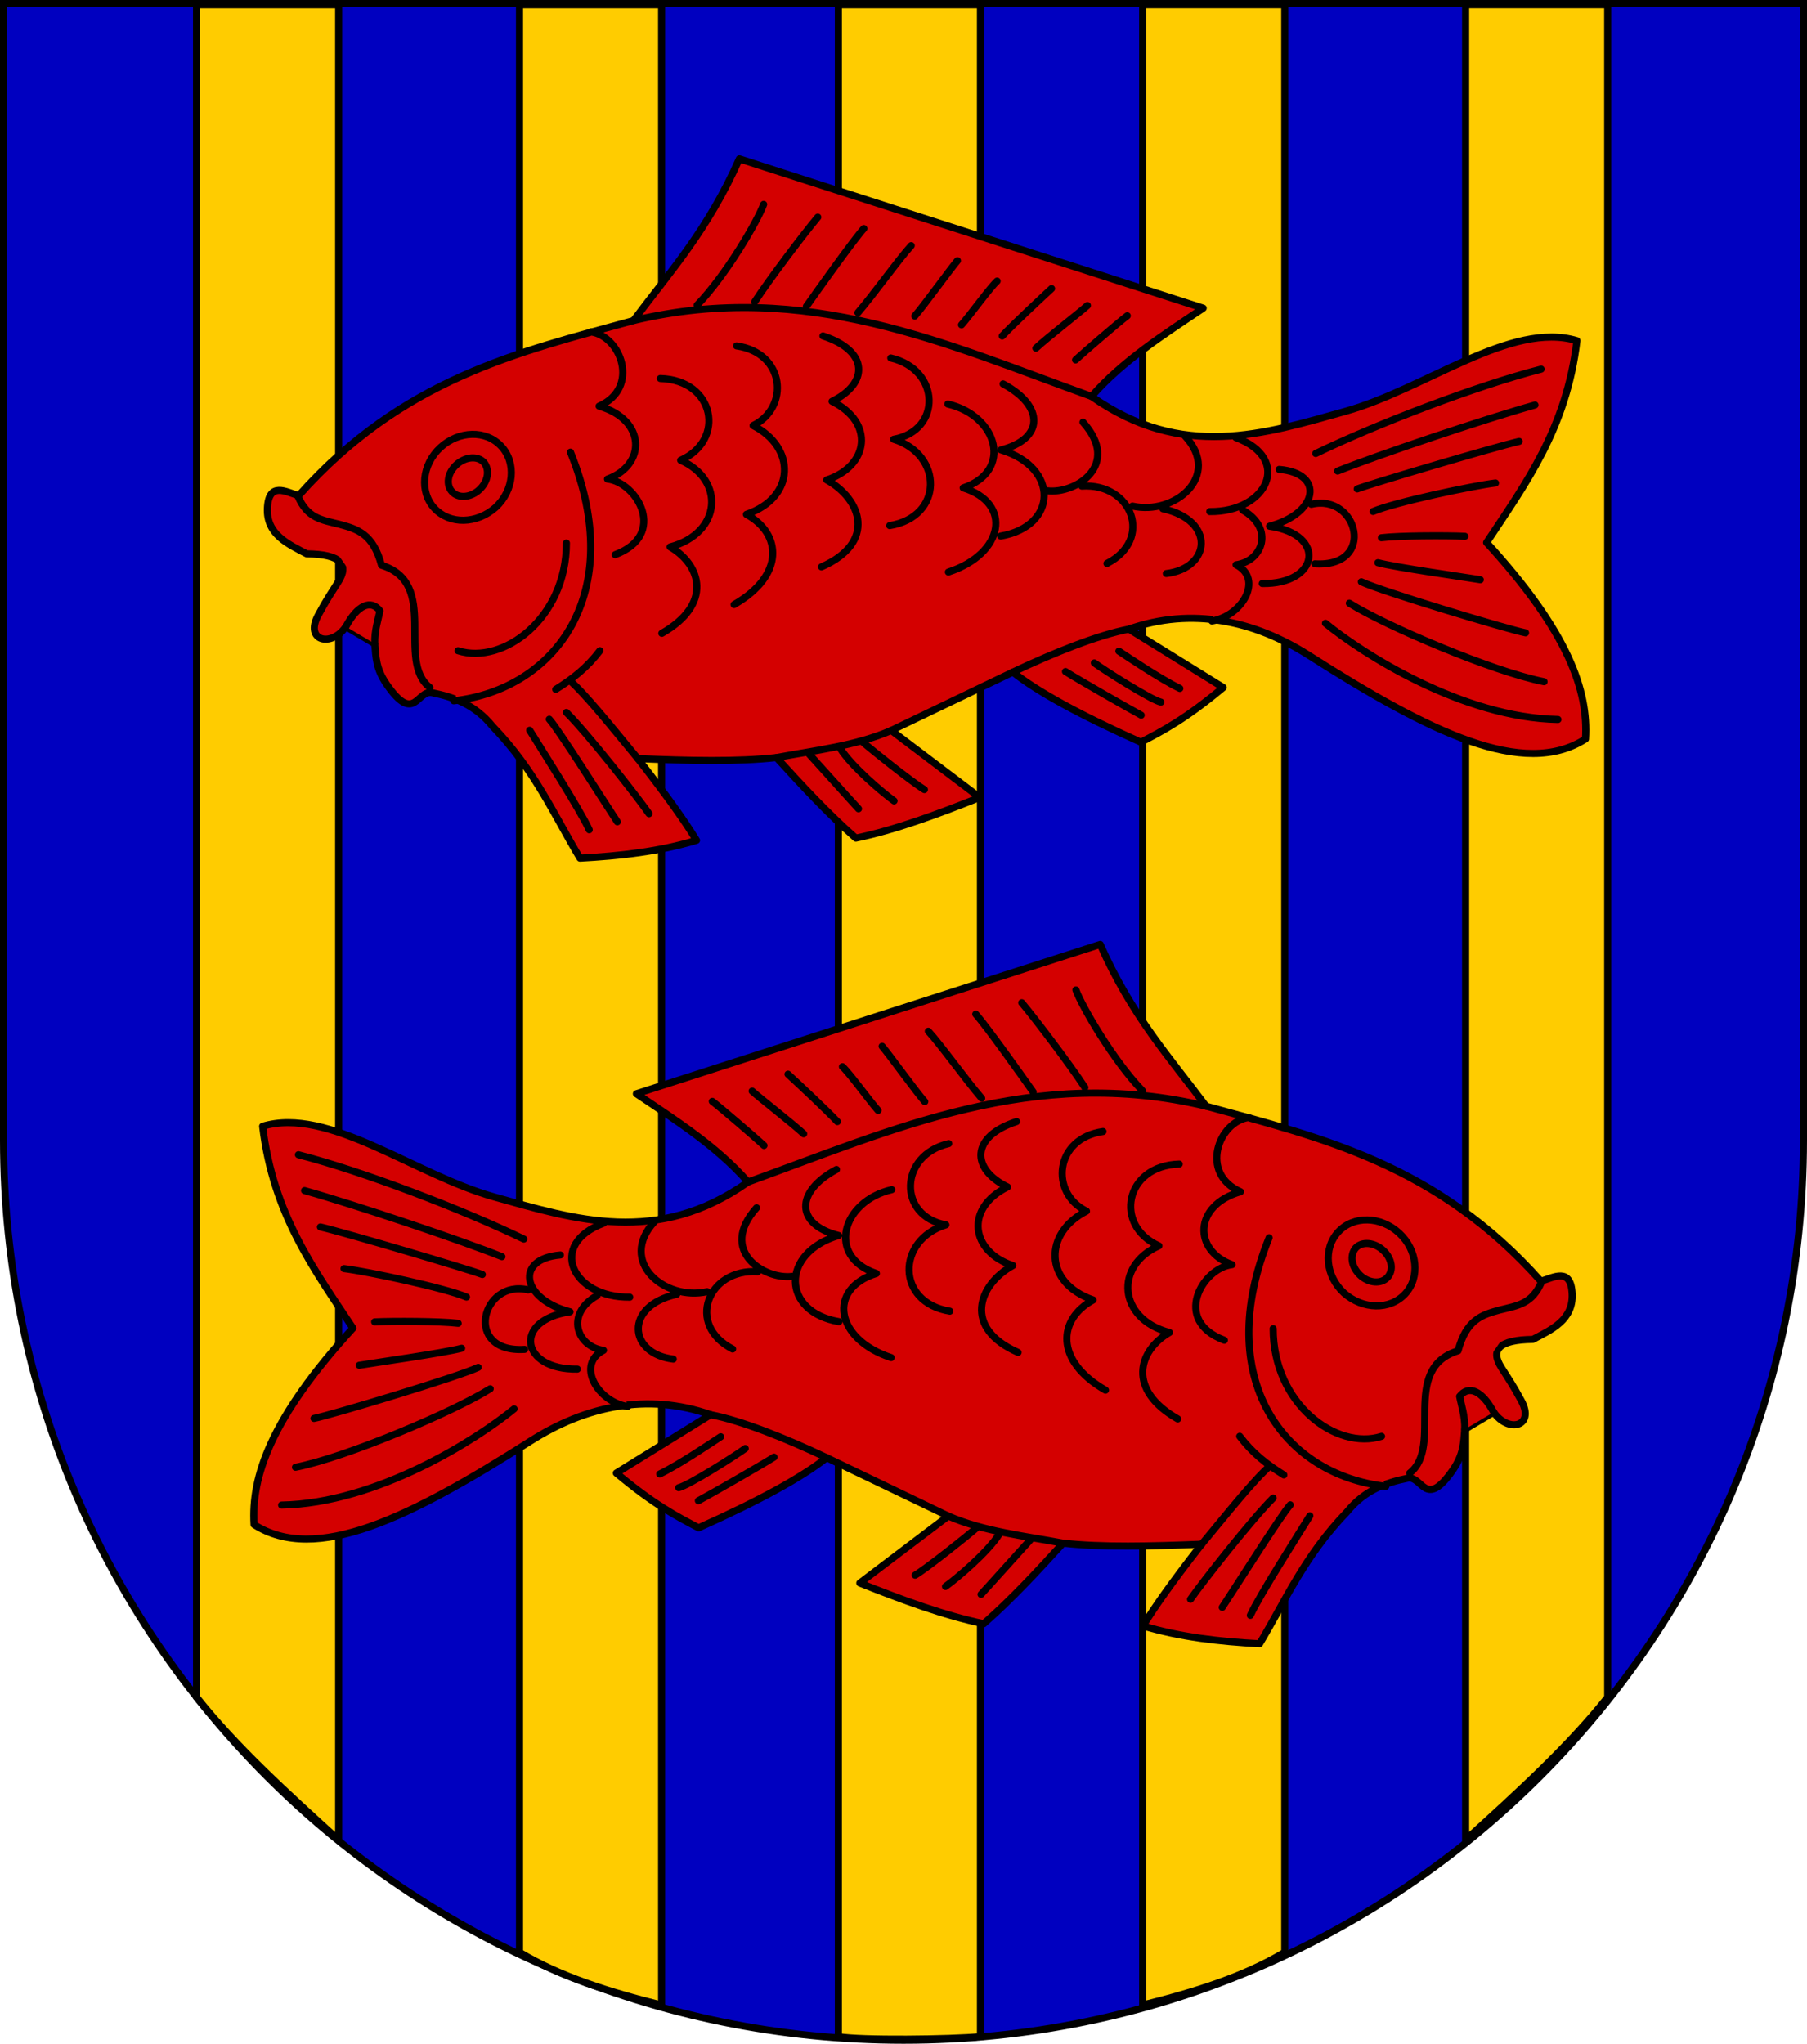
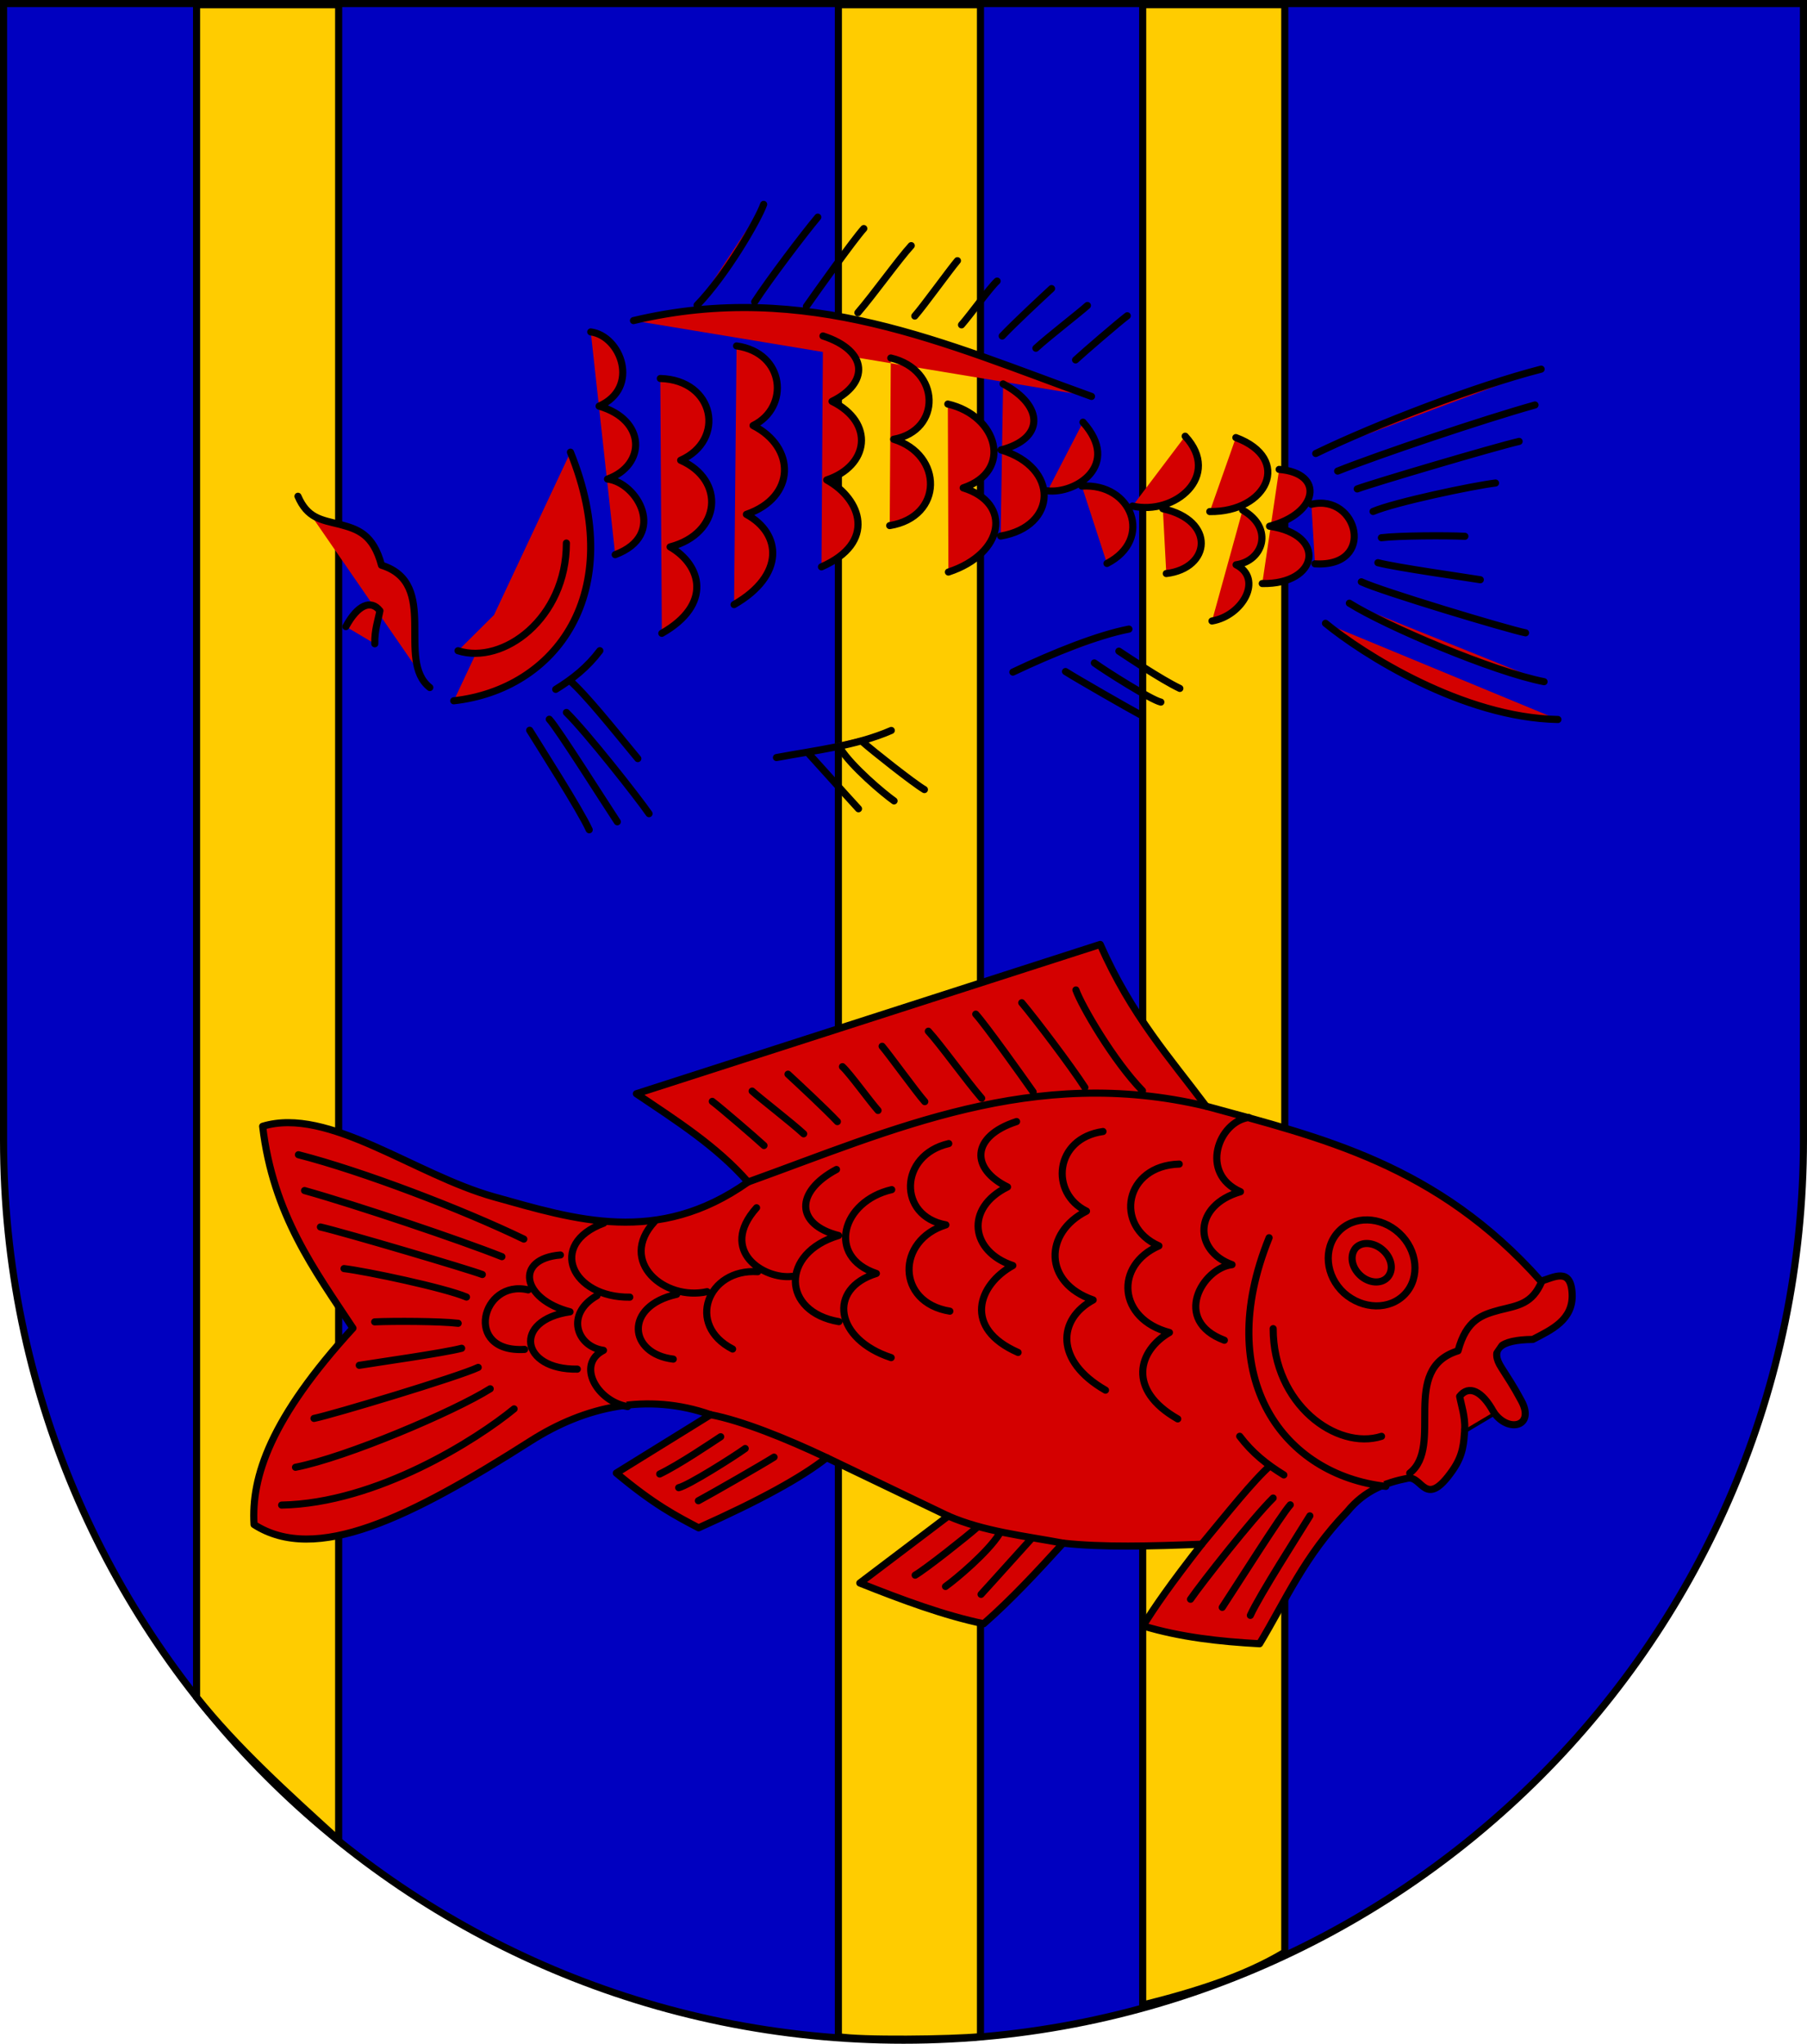
<svg xmlns="http://www.w3.org/2000/svg" xmlns:ns1="http://www.inkscape.org/namespaces/inkscape" xmlns:ns2="http://sodipodi.sourceforge.net/DTD/sodipodi-0.dtd" ns1:output_extension="org.inkscape.output.svg.inkscape" ns2:version="0.32" ns2:docname="Wappen Herrschaft Fiskenau.svg" ns1:version="1.0rc1 (09960d6, 2020-04-09)" version="1.1" id="svg2" height="863" width="763">
  <defs id="defs4">
    <ns1:perspective id="perspective10" ns1:persp3d-origin="372.04724 : 350.78739 : 1" ns1:vp_z="744.09448 : 526.18109 : 1" ns1:vp_y="0 : 1000 : 0" ns1:vp_x="0 : 526.18109 : 1" ns2:type="inkscape:persp3d" />
    <ns1:perspective ns2:type="inkscape:persp3d" ns1:vp_x="0 : 0.5 : 1" ns1:vp_y="0 : 1000 : 0" ns1:vp_z="1 : 0.5 : 1" ns1:persp3d-origin="0.5 : 0.33333333 : 1" id="perspective2828" />
    <ns1:perspective ns2:type="inkscape:persp3d" ns1:vp_x="0 : 0.5 : 1" ns1:vp_y="0 : 1000 : 0" ns1:vp_z="1 : 0.5 : 1" ns1:persp3d-origin="0.5 : 0.33333333 : 1" id="perspective2828-7" />
    <ns1:perspective ns2:type="inkscape:persp3d" ns1:vp_x="0 : 0.5 : 1" ns1:vp_y="0 : 1000 : 0" ns1:vp_z="1 : 0.5 : 1" ns1:persp3d-origin="0.5 : 0.33333333 : 1" id="perspective3640" />
    <ns1:perspective ns2:type="inkscape:persp3d" ns1:vp_x="0 : 0.5 : 1" ns1:vp_y="0 : 1000 : 0" ns1:vp_z="1 : 0.5 : 1" ns1:persp3d-origin="0.5 : 0.33333333 : 1" id="perspective3670" />
    <ns1:perspective ns2:type="inkscape:persp3d" ns1:vp_x="0 : 0.5 : 1" ns1:vp_y="0 : 1000 : 0" ns1:vp_z="1 : 0.5 : 1" ns1:persp3d-origin="0.5 : 0.33333333 : 1" id="perspective3693" />
    <ns1:perspective ns2:type="inkscape:persp3d" ns1:vp_x="0 : 0.5 : 1" ns1:vp_y="0 : 1000 : 0" ns1:vp_z="1 : 0.5 : 1" ns1:persp3d-origin="0.5 : 0.33333333 : 1" id="perspective3720" />
    <ns1:perspective ns2:type="inkscape:persp3d" ns1:vp_x="0 : 0.5 : 1" ns1:vp_y="0 : 1000 : 0" ns1:vp_z="1 : 0.5 : 1" ns1:persp3d-origin="0.5 : 0.33333333 : 1" id="perspective3747" />
    <ns1:perspective ns2:type="inkscape:persp3d" ns1:vp_x="0 : 0.5 : 1" ns1:vp_y="0 : 1000 : 0" ns1:vp_z="1 : 0.5 : 1" ns1:persp3d-origin="0.5 : 0.33333333 : 1" id="perspective3763" />
    <ns1:perspective ns2:type="inkscape:persp3d" ns1:vp_x="0 : 0.5 : 1" ns1:vp_y="0 : 1000 : 0" ns1:vp_z="1 : 0.5 : 1" ns1:persp3d-origin="0.5 : 0.33333333 : 1" id="perspective3792" />
    <ns1:perspective ns2:type="inkscape:persp3d" ns1:vp_x="0 : 0.5 : 1" ns1:vp_y="0 : 1000 : 0" ns1:vp_z="1 : 0.5 : 1" ns1:persp3d-origin="0.5 : 0.33333333 : 1" id="perspective3814" />
    <ns1:perspective ns2:type="inkscape:persp3d" ns1:vp_x="0 : 0.5 : 1" ns1:vp_y="0 : 1000 : 0" ns1:vp_z="1 : 0.5 : 1" ns1:persp3d-origin="0.5 : 0.33333333 : 1" id="perspective3841" />
    <ns1:perspective ns2:type="inkscape:persp3d" ns1:vp_x="0 : 0.5 : 1" ns1:vp_y="0 : 1000 : 0" ns1:vp_z="1 : 0.5 : 1" ns1:persp3d-origin="0.5 : 0.33333333 : 1" id="perspective3841-5" />
    <ns1:perspective ns2:type="inkscape:persp3d" ns1:vp_x="0 : 0.5 : 1" ns1:vp_y="0 : 1000 : 0" ns1:vp_z="1 : 0.5 : 1" ns1:persp3d-origin="0.5 : 0.33333333 : 1" id="perspective3872" />
    <ns1:perspective ns2:type="inkscape:persp3d" ns1:vp_x="0 : 0.5 : 1" ns1:vp_y="0 : 1000 : 0" ns1:vp_z="1 : 0.5 : 1" ns1:persp3d-origin="0.5 : 0.33333333 : 1" id="perspective3898" />
    <ns1:perspective ns2:type="inkscape:persp3d" ns1:vp_x="0 : 0.5 : 1" ns1:vp_y="0 : 1000 : 0" ns1:vp_z="1 : 0.5 : 1" ns1:persp3d-origin="0.5 : 0.33333333 : 1" id="perspective3920" />
    <ns1:perspective ns2:type="inkscape:persp3d" ns1:vp_x="0 : 0.5 : 1" ns1:vp_y="0 : 1000 : 0" ns1:vp_z="1 : 0.5 : 1" ns1:persp3d-origin="0.5 : 0.33333333 : 1" id="perspective2860" />
    <ns1:perspective ns2:type="inkscape:persp3d" ns1:vp_x="0 : 0.5 : 1" ns1:vp_y="0 : 1000 : 0" ns1:vp_z="1 : 0.5 : 1" ns1:persp3d-origin="0.5 : 0.33333333 : 1" id="perspective3672" />
    <ns1:perspective ns2:type="inkscape:persp3d" ns1:vp_x="0 : 0.5 : 1" ns1:vp_y="0 : 1000 : 0" ns1:vp_z="1 : 0.5 : 1" ns1:persp3d-origin="0.5 : 0.33333333 : 1" id="perspective3695" />
    <ns1:perspective ns2:type="inkscape:persp3d" ns1:vp_x="0 : 0.5 : 1" ns1:vp_y="0 : 1000 : 0" ns1:vp_z="1 : 0.5 : 1" ns1:persp3d-origin="0.5 : 0.33333333 : 1" id="perspective3261" />
    <ns1:perspective ns2:type="inkscape:persp3d" ns1:vp_x="0 : 0.5 : 1" ns1:vp_y="0 : 1000 : 0" ns1:vp_z="1 : 0.5 : 1" ns1:persp3d-origin="0.5 : 0.33333333 : 1" id="perspective2828-1" />
    <ns1:perspective ns2:type="inkscape:persp3d" ns1:vp_x="0 : 0.5 : 1" ns1:vp_y="0 : 1000 : 0" ns1:vp_z="1 : 0.5 : 1" ns1:persp3d-origin="0.5 : 0.33333333 : 1" id="perspective3652" />
    <ns1:perspective ns2:type="inkscape:persp3d" ns1:vp_x="0 : 0.5 : 1" ns1:vp_y="0 : 1000 : 0" ns1:vp_z="1 : 0.5 : 1" ns1:persp3d-origin="0.5 : 0.33333333 : 1" id="perspective3652-2" />
    <ns1:perspective ns2:type="inkscape:persp3d" ns1:vp_x="0 : 0.5 : 1" ns1:vp_y="0 : 1000 : 0" ns1:vp_z="1 : 0.5 : 1" ns1:persp3d-origin="0.5 : 0.33333333 : 1" id="perspective3652-5" />
    <ns1:perspective ns2:type="inkscape:persp3d" ns1:vp_x="0 : 0.5 : 1" ns1:vp_y="0 : 1000 : 0" ns1:vp_z="1 : 0.5 : 1" ns1:persp3d-origin="0.5 : 0.33333333 : 1" id="perspective3727" />
    <ns1:perspective ns2:type="inkscape:persp3d" ns1:vp_x="0 : 0.5 : 1" ns1:vp_y="0 : 1000 : 0" ns1:vp_z="1 : 0.5 : 1" ns1:persp3d-origin="0.5 : 0.33333333 : 1" id="perspective3843" />
    <ns1:perspective ns2:type="inkscape:persp3d" ns1:vp_x="0 : 0.5 : 1" ns1:vp_y="0 : 1000 : 0" ns1:vp_z="1 : 0.5 : 1" ns1:persp3d-origin="0.5 : 0.33333333 : 1" id="perspective3970" />
    <ns1:perspective ns2:type="inkscape:persp3d" ns1:vp_x="0 : 0.5 : 1" ns1:vp_y="0 : 1000 : 0" ns1:vp_z="1 : 0.5 : 1" ns1:persp3d-origin="0.5 : 0.33333333 : 1" id="perspective4007" />
    <ns1:perspective ns2:type="inkscape:persp3d" ns1:vp_x="0 : 0.5 : 1" ns1:vp_y="0 : 1000 : 0" ns1:vp_z="1 : 0.5 : 1" ns1:persp3d-origin="0.5 : 0.33333333 : 1" id="perspective4062" />
    <ns1:perspective ns2:type="inkscape:persp3d" ns1:vp_x="0 : 0.5 : 1" ns1:vp_y="0 : 1000 : 0" ns1:vp_z="1 : 0.5 : 1" ns1:persp3d-origin="0.5 : 0.33333333 : 1" id="perspective4153" />
    <ns1:perspective ns2:type="inkscape:persp3d" ns1:vp_x="0 : 0.5 : 1" ns1:vp_y="0 : 1000 : 0" ns1:vp_z="1 : 0.5 : 1" ns1:persp3d-origin="0.5 : 0.33333333 : 1" id="perspective4316" />
    <ns1:perspective ns2:type="inkscape:persp3d" ns1:vp_x="0 : 0.5 : 1" ns1:vp_y="0 : 1000 : 0" ns1:vp_z="1 : 0.5 : 1" ns1:persp3d-origin="0.5 : 0.33333333 : 1" id="perspective4316-9" />
    <ns1:perspective ns2:type="inkscape:persp3d" ns1:vp_x="0 : 0.5 : 1" ns1:vp_y="0 : 1000 : 0" ns1:vp_z="1 : 0.5 : 1" ns1:persp3d-origin="0.5 : 0.33333333 : 1" id="perspective3098" />
    <ns1:perspective ns2:type="inkscape:persp3d" ns1:vp_x="0 : 0.5 : 1" ns1:vp_y="0 : 1000 : 0" ns1:vp_z="1 : 0.5 : 1" ns1:persp3d-origin="0.5 : 0.33333333 : 1" id="perspective3122" />
    <ns1:perspective ns2:type="inkscape:persp3d" ns1:vp_x="0 : 0.5 : 1" ns1:vp_y="0 : 1000 : 0" ns1:vp_z="1 : 0.5 : 1" ns1:persp3d-origin="0.5 : 0.33333333 : 1" id="perspective3146" />
    <ns1:perspective ns2:type="inkscape:persp3d" ns1:vp_x="0 : 0.5 : 1" ns1:vp_y="0 : 1000 : 0" ns1:vp_z="1 : 0.5 : 1" ns1:persp3d-origin="0.5 : 0.33333333 : 1" id="perspective3146-0" />
    <ns1:perspective ns2:type="inkscape:persp3d" ns1:vp_x="0 : 0.5 : 1" ns1:vp_y="0 : 1000 : 0" ns1:vp_z="1 : 0.5 : 1" ns1:persp3d-origin="0.5 : 0.33333333 : 1" id="perspective3177" />
    <ns1:perspective ns2:type="inkscape:persp3d" ns1:vp_x="0 : 0.5 : 1" ns1:vp_y="0 : 1000 : 0" ns1:vp_z="1 : 0.5 : 1" ns1:persp3d-origin="0.5 : 0.33333333 : 1" id="perspective3177-8" />
    <ns1:perspective ns2:type="inkscape:persp3d" ns1:vp_x="0 : 0.5 : 1" ns1:vp_y="0 : 1000 : 0" ns1:vp_z="1 : 0.5 : 1" ns1:persp3d-origin="0.5 : 0.33333333 : 1" id="perspective3208" />
    <ns1:perspective ns2:type="inkscape:persp3d" ns1:vp_x="0 : 0.5 : 1" ns1:vp_y="0 : 1000 : 0" ns1:vp_z="1 : 0.5 : 1" ns1:persp3d-origin="0.5 : 0.33333333 : 1" id="perspective3208-4" />
    <ns1:perspective ns2:type="inkscape:persp3d" ns1:vp_x="0 : 0.5 : 1" ns1:vp_y="0 : 1000 : 0" ns1:vp_z="1 : 0.5 : 1" ns1:persp3d-origin="0.5 : 0.33333333 : 1" id="perspective3208-5" />
    <ns1:perspective ns2:type="inkscape:persp3d" ns1:vp_x="0 : 0.5 : 1" ns1:vp_y="0 : 1000 : 0" ns1:vp_z="1 : 0.5 : 1" ns1:persp3d-origin="0.5 : 0.33333333 : 1" id="perspective3706" />
    <ns1:perspective ns2:type="inkscape:persp3d" ns1:vp_x="0 : 0.5 : 1" ns1:vp_y="0 : 1000 : 0" ns1:vp_z="1 : 0.5 : 1" ns1:persp3d-origin="0.5 : 0.33333333 : 1" id="perspective3728" />
    <ns1:perspective ns2:type="inkscape:persp3d" ns1:vp_x="0 : 0.5 : 1" ns1:vp_y="0 : 1000 : 0" ns1:vp_z="1 : 0.5 : 1" ns1:persp3d-origin="0.5 : 0.33333333 : 1" id="perspective3750" />
    <ns1:perspective ns2:type="inkscape:persp3d" ns1:vp_x="0 : 0.5 : 1" ns1:vp_y="0 : 1000 : 0" ns1:vp_z="1 : 0.5 : 1" ns1:persp3d-origin="0.5 : 0.33333333 : 1" id="perspective3778" />
    <ns1:perspective ns2:type="inkscape:persp3d" ns1:vp_x="0 : 0.5 : 1" ns1:vp_y="0 : 1000 : 0" ns1:vp_z="1 : 0.5 : 1" ns1:persp3d-origin="0.5 : 0.33333333 : 1" id="perspective3800" />
    <ns1:perspective ns2:type="inkscape:persp3d" ns1:vp_x="0 : 0.5 : 1" ns1:vp_y="0 : 1000 : 0" ns1:vp_z="1 : 0.5 : 1" ns1:persp3d-origin="0.5 : 0.33333333 : 1" id="perspective3837" />
    <ns1:perspective ns2:type="inkscape:persp3d" ns1:vp_x="0 : 0.5 : 1" ns1:vp_y="0 : 1000 : 0" ns1:vp_z="1 : 0.5 : 1" ns1:persp3d-origin="0.5 : 0.33333333 : 1" id="perspective3904" />
    <ns1:perspective ns2:type="inkscape:persp3d" ns1:vp_x="0 : 0.5 : 1" ns1:vp_y="0 : 1000 : 0" ns1:vp_z="1 : 0.5 : 1" ns1:persp3d-origin="0.5 : 0.33333333 : 1" id="perspective3904-4" />
    <ns1:perspective ns2:type="inkscape:persp3d" ns1:vp_x="0 : 0.5 : 1" ns1:vp_y="0 : 1000 : 0" ns1:vp_z="1 : 0.5 : 1" ns1:persp3d-origin="0.5 : 0.33333333 : 1" id="perspective3904-3" />
    <ns1:perspective ns2:type="inkscape:persp3d" ns1:vp_x="0 : 0.5 : 1" ns1:vp_y="0 : 1000 : 0" ns1:vp_z="1 : 0.5 : 1" ns1:persp3d-origin="0.5 : 0.33333333 : 1" id="perspective3953" />
    <ns1:perspective ns2:type="inkscape:persp3d" ns1:vp_x="0 : 0.5 : 1" ns1:vp_y="0 : 1000 : 0" ns1:vp_z="1 : 0.5 : 1" ns1:persp3d-origin="0.5 : 0.33333333 : 1" id="perspective3975" />
    <ns1:perspective ns2:type="inkscape:persp3d" ns1:vp_x="0 : 0.5 : 1" ns1:vp_y="0 : 1000 : 0" ns1:vp_z="1 : 0.5 : 1" ns1:persp3d-origin="0.5 : 0.33333333 : 1" id="perspective3975-8" />
    <ns1:perspective ns2:type="inkscape:persp3d" ns1:vp_x="0 : 0.5 : 1" ns1:vp_y="0 : 1000 : 0" ns1:vp_z="1 : 0.5 : 1" ns1:persp3d-origin="0.5 : 0.33333333 : 1" id="perspective3975-7" />
    <ns1:perspective ns2:type="inkscape:persp3d" ns1:vp_x="0 : 0.5 : 1" ns1:vp_y="0 : 1000 : 0" ns1:vp_z="1 : 0.5 : 1" ns1:persp3d-origin="0.5 : 0.33333333 : 1" id="perspective2858" />
    <ns1:perspective ns2:type="inkscape:persp3d" ns1:vp_x="0 : 0.5 : 1" ns1:vp_y="0 : 1000 : 0" ns1:vp_z="1 : 0.5 : 1" ns1:persp3d-origin="0.5 : 0.33333333 : 1" id="perspective4105" />
    <ns1:perspective ns2:type="inkscape:persp3d" ns1:vp_x="0 : 0.5 : 1" ns1:vp_y="0 : 1000 : 0" ns1:vp_z="1 : 0.5 : 1" ns1:persp3d-origin="0.5 : 0.33333333 : 1" id="perspective4123" />
    <ns1:perspective ns2:type="inkscape:persp3d" ns1:vp_x="0 : 0.5 : 1" ns1:vp_y="0 : 1000 : 0" ns1:vp_z="1 : 0.5 : 1" ns1:persp3d-origin="0.5 : 0.33333333 : 1" id="perspective4137" />
    <ns1:perspective ns2:type="inkscape:persp3d" ns1:vp_x="0 : 0.5 : 1" ns1:vp_y="0 : 1000 : 0" ns1:vp_z="1 : 0.5 : 1" ns1:persp3d-origin="0.5 : 0.33333333 : 1" id="perspective4151" />
    <ns1:perspective ns2:type="inkscape:persp3d" ns1:vp_x="0 : 0.5 : 1" ns1:vp_y="0 : 1000 : 0" ns1:vp_z="1 : 0.5 : 1" ns1:persp3d-origin="0.5 : 0.33333333 : 1" id="perspective4165" />
    <ns1:perspective ns2:type="inkscape:persp3d" ns1:vp_x="0 : 0.5 : 1" ns1:vp_y="0 : 1000 : 0" ns1:vp_z="1 : 0.5 : 1" ns1:persp3d-origin="0.5 : 0.33333333 : 1" id="perspective4904" />
    <filter color-interpolation-filters="sRGB" ns1:menu-tooltip="Basic specular bevel to use for building textures" ns1:menu="ABCs" ns1:label="Specular light" id="filter3021-3">
      <feGaussianBlur stdDeviation="6" in="SourceAlpha" result="result0" id="feGaussianBlur3023-4" />
      <feSpecularLighting in="result0" result="result1" lighting-color="#ffffff" surfaceScale="10" specularConstant="1" specularExponent="25" id="feSpecularLighting3025-4">
        <feDistantLight elevation="45" azimuth="235" id="feDistantLight3027-6" />
      </feSpecularLighting>
      <feComposite in="SourceGraphic" result="result4" operator="arithmetic" k2="1" k3="1" in2="result1" id="feComposite3029-0" k1="0" k4="0" />
      <feComposite in="result4" result="result2" operator="in" in2="SourceAlpha" id="feComposite3031-6" />
    </filter>
    <filter color-interpolation-filters="sRGB" ns1:menu-tooltip="Basic specular bevel to use for building textures" ns1:menu="ABCs" ns1:label="Specular light" id="filter3021">
      <feGaussianBlur stdDeviation="6" in="SourceAlpha" result="result0" id="feGaussianBlur3023" />
      <feSpecularLighting in="result0" result="result1" lighting-color="#ffffff" surfaceScale="10" specularConstant="1" specularExponent="25" id="feSpecularLighting3025">
        <feDistantLight elevation="45" azimuth="235" id="feDistantLight3027" />
      </feSpecularLighting>
      <feComposite in="SourceGraphic" result="result4" operator="arithmetic" k2="1" k3="1" in2="result1" id="feComposite3029" k1="0" k4="0" />
      <feComposite in="result4" result="result2" operator="in" in2="SourceAlpha" id="feComposite3031" />
    </filter>
    <filter color-interpolation-filters="sRGB" ns1:menu-tooltip="Basic specular bevel to use for building textures" ns1:menu="ABCs" ns1:label="Specular light" id="filter2820-0">
      <feGaussianBlur stdDeviation="6" in="SourceAlpha" result="result0" id="feGaussianBlur2822-9" />
      <feSpecularLighting in="result0" result="result1" lighting-color="#ffffff" surfaceScale="10" specularConstant="1" specularExponent="25" id="feSpecularLighting2824-00">
        <feDistantLight elevation="45" azimuth="235" id="feDistantLight2826-61" />
      </feSpecularLighting>
      <feComposite in="SourceGraphic" result="result4" operator="arithmetic" k2="1" k3="1" in2="result1" id="feComposite2828-3" k1="0" k4="0" />
      <feComposite in="result4" result="result2" operator="in" in2="SourceAlpha" id="feComposite2830-8" />
    </filter>
    <filter color-interpolation-filters="sRGB" ns1:menu-tooltip="Basic specular bevel to use for building textures" ns1:menu="ABCs" ns1:label="Specular light" id="filter2820-8">
      <feGaussianBlur stdDeviation="6" in="SourceAlpha" result="result0" id="feGaussianBlur2822-65" />
      <feSpecularLighting in="result0" result="result1" lighting-color="#ffffff" surfaceScale="10" specularConstant="1" specularExponent="25" id="feSpecularLighting2824-0">
        <feDistantLight elevation="45" azimuth="235" id="feDistantLight2826-28" />
      </feSpecularLighting>
      <feComposite in="SourceGraphic" result="result4" operator="arithmetic" k2="1" k3="1" in2="result1" id="feComposite2828-60" k1="0" k4="0" />
      <feComposite in="result4" result="result2" operator="in" in2="SourceAlpha" id="feComposite2830-24" />
    </filter>
    <filter color-interpolation-filters="sRGB" ns1:menu-tooltip="Basic specular bevel to use for building textures" ns1:menu="ABCs" ns1:label="Specular light" id="filter2820-3">
      <feGaussianBlur stdDeviation="6" in="SourceAlpha" result="result0" id="feGaussianBlur2822-8" />
      <feSpecularLighting in="result0" result="result1" lighting-color="#ffffff" surfaceScale="10" specularConstant="1" specularExponent="25" id="feSpecularLighting2824-74">
        <feDistantLight elevation="45" azimuth="235" id="feDistantLight2826-2" />
      </feSpecularLighting>
      <feComposite in="SourceGraphic" result="result4" operator="arithmetic" k2="1" k3="1" in2="result1" id="feComposite2828-7" k1="0" k4="0" />
      <feComposite in="result4" result="result2" operator="in" in2="SourceAlpha" id="feComposite2830-79" />
    </filter>
    <filter color-interpolation-filters="sRGB" ns1:menu-tooltip="Basic specular bevel to use for building textures" ns1:menu="ABCs" ns1:label="Specular light" id="filter2820-9">
      <feGaussianBlur stdDeviation="6" in="SourceAlpha" result="result0" id="feGaussianBlur2822-5" />
      <feSpecularLighting in="result0" result="result1" lighting-color="#ffffff" surfaceScale="10" specularConstant="1" specularExponent="25" id="feSpecularLighting2824-43">
        <feDistantLight elevation="45" azimuth="235" id="feDistantLight2826-1" />
      </feSpecularLighting>
      <feComposite in="SourceGraphic" result="result4" operator="arithmetic" k2="1" k3="1" in2="result1" id="feComposite2828-2" k1="0" k4="0" />
      <feComposite in="result4" result="result2" operator="in" in2="SourceAlpha" id="feComposite2830-3" />
    </filter>
    <filter color-interpolation-filters="sRGB" ns1:menu-tooltip="Basic specular bevel to use for building textures" ns1:menu="ABCs" ns1:label="Specular light" id="filter2820-21">
      <feGaussianBlur stdDeviation="6" in="SourceAlpha" result="result0" id="feGaussianBlur2822-6" />
      <feSpecularLighting in="result0" result="result1" lighting-color="#ffffff" surfaceScale="10" specularConstant="1" specularExponent="25" id="feSpecularLighting2824-8">
        <feDistantLight elevation="45" azimuth="235" id="feDistantLight2826-57" />
      </feSpecularLighting>
      <feComposite in="SourceGraphic" result="result4" operator="arithmetic" k2="1" k3="1" in2="result1" id="feComposite2828-6" k1="0" k4="0" />
      <feComposite in="result4" result="result2" operator="in" in2="SourceAlpha" id="feComposite2830-1" />
    </filter>
    <filter color-interpolation-filters="sRGB" ns1:menu-tooltip="Basic specular bevel to use for building textures" ns1:menu="ABCs" ns1:label="Specular light" id="filter2820-5">
      <feGaussianBlur stdDeviation="6" in="SourceAlpha" result="result0" id="feGaussianBlur2822-2" />
      <feSpecularLighting in="result0" result="result1" lighting-color="#ffffff" surfaceScale="10" specularConstant="1" specularExponent="25" id="feSpecularLighting2824-7">
        <feDistantLight elevation="45" azimuth="235" id="feDistantLight2826-6" />
      </feSpecularLighting>
      <feComposite in="SourceGraphic" result="result4" operator="arithmetic" k2="1" k3="1" in2="result1" id="feComposite2828-14" k1="0" k4="0" />
      <feComposite in="result4" result="result2" operator="in" in2="SourceAlpha" id="feComposite2830-2" />
    </filter>
    <filter color-interpolation-filters="sRGB" ns1:menu-tooltip="Basic specular bevel to use for building textures" ns1:menu="ABCs" ns1:label="Specular light" id="filter2820-2">
      <feGaussianBlur stdDeviation="6" in="SourceAlpha" result="result0" id="feGaussianBlur2822-4" />
      <feSpecularLighting in="result0" result="result1" lighting-color="#ffffff" surfaceScale="10" specularConstant="1" specularExponent="25" id="feSpecularLighting2824-5">
        <feDistantLight elevation="45" azimuth="235" id="feDistantLight2826-5" />
      </feSpecularLighting>
      <feComposite in="SourceGraphic" result="result4" operator="arithmetic" k2="1" k3="1" in2="result1" id="feComposite2828-1" k1="0" k4="0" />
      <feComposite in="result4" result="result2" operator="in" in2="SourceAlpha" id="feComposite2830-7" />
    </filter>
    <filter color-interpolation-filters="sRGB" ns1:menu-tooltip="Basic specular bevel to use for building textures" ns1:menu="ABCs" ns1:label="Specular light" id="filter2820-1">
      <feGaussianBlur stdDeviation="6" in="SourceAlpha" result="result0" id="feGaussianBlur2822-7" />
      <feSpecularLighting in="result0" result="result1" lighting-color="#ffffff" surfaceScale="10" specularConstant="1" specularExponent="25" id="feSpecularLighting2824-4">
        <feDistantLight elevation="45" azimuth="235" id="feDistantLight2826-0" />
      </feSpecularLighting>
      <feComposite in="SourceGraphic" result="result4" operator="arithmetic" k2="1" k3="1" in2="result1" id="feComposite2828-9" k1="0" k4="0" />
      <feComposite in="result4" result="result2" operator="in" in2="SourceAlpha" id="feComposite2830-4" />
    </filter>
    <filter color-interpolation-filters="sRGB" ns1:menu-tooltip="Basic specular bevel to use for building textures" ns1:menu="ABCs" ns1:label="Specular light" id="filter2820">
      <feGaussianBlur stdDeviation="6" in="SourceAlpha" result="result0" id="feGaussianBlur2822" />
      <feSpecularLighting in="result0" result="result1" lighting-color="#ffffff" surfaceScale="10" specularConstant="1" specularExponent="25" id="feSpecularLighting2824">
        <feDistantLight elevation="45" azimuth="235" id="feDistantLight2826" />
      </feSpecularLighting>
      <feComposite in="SourceGraphic" result="result4" operator="arithmetic" k2="1" k3="1" in2="result1" id="feComposite2828" k1="0" k4="0" />
      <feComposite in="result4" result="result2" operator="in" in2="SourceAlpha" id="feComposite2830" />
    </filter>
    <filter color-interpolation-filters="sRGB" ns1:menu-tooltip="Basic specular bevel to use for building textures" ns1:menu="ABCs" ns1:label="Specular light" id="filter3075">
      <feGaussianBlur stdDeviation="6" in="SourceAlpha" result="result0" id="feGaussianBlur3077" />
      <feSpecularLighting in="result0" result="result1" lighting-color="#ffffff" surfaceScale="10" specularConstant="1" specularExponent="25" id="feSpecularLighting3079">
        <feDistantLight elevation="45" azimuth="235" id="feDistantLight3081" />
      </feSpecularLighting>
      <feComposite in="SourceGraphic" result="result4" operator="arithmetic" k2="1" k3="1" in2="result1" id="feComposite3083" k1="0" k4="0" />
      <feComposite in="result4" result="result2" operator="in" in2="SourceAlpha" id="feComposite3085" />
    </filter>
    <filter color-interpolation-filters="sRGB" ns1:menu-tooltip="Basic specular bevel to use for building textures" ns1:menu="ABCs" ns1:label="Specular light" id="filter3091">
      <feGaussianBlur stdDeviation="6" in="SourceAlpha" result="result0" id="feGaussianBlur3093" />
      <feSpecularLighting in="result0" result="result1" lighting-color="#ffffff" surfaceScale="10" specularConstant="1" specularExponent="25" id="feSpecularLighting3095">
        <feDistantLight elevation="45" azimuth="235" id="feDistantLight3097" />
      </feSpecularLighting>
      <feComposite in="SourceGraphic" result="result4" operator="arithmetic" k2="1" k3="1" in2="result1" id="feComposite3099" k1="0" k4="0" />
      <feComposite in="result4" result="result2" operator="in" in2="SourceAlpha" id="feComposite3101" />
    </filter>
    <ns1:perspective ns2:type="inkscape:persp3d" ns1:vp_x="0 : 0.5 : 1" ns1:vp_y="0 : 1000 : 0" ns1:vp_z="1 : 0.5 : 1" ns1:persp3d-origin="0.5 : 0.33333333 : 1" id="perspective3044" />
    <ns1:perspective ns2:type="inkscape:persp3d" ns1:vp_x="0 : 0.5 : 1" ns1:vp_y="0 : 1000 : 0" ns1:vp_z="1 : 0.5 : 1" ns1:persp3d-origin="0.5 : 0.33333333 : 1" id="perspective3075" />
    <ns1:perspective ns2:type="inkscape:persp3d" ns1:vp_x="0 : 0.5 : 1" ns1:vp_y="0 : 1000 : 0" ns1:vp_z="1 : 0.5 : 1" ns1:persp3d-origin="0.5 : 0.33333333 : 1" id="perspective3751" />
    <ns1:perspective ns2:type="inkscape:persp3d" ns1:vp_x="0 : 0.5 : 1" ns1:vp_y="0 : 1000 : 0" ns1:vp_z="1 : 0.5 : 1" ns1:persp3d-origin="0.5 : 0.33333333 : 1" id="perspective3777" />
    <ns1:perspective ns2:type="inkscape:persp3d" ns1:vp_x="0 : 0.5 : 1" ns1:vp_y="0 : 1000 : 0" ns1:vp_z="1 : 0.5 : 1" ns1:persp3d-origin="0.5 : 0.33333333 : 1" id="perspective3777-4" />
    <ns1:perspective ns2:type="inkscape:persp3d" ns1:vp_x="0 : 0.5 : 1" ns1:vp_y="0 : 1000 : 0" ns1:vp_z="1 : 0.5 : 1" ns1:persp3d-origin="0.5 : 0.33333333 : 1" id="perspective3808" />
    <ns1:perspective ns2:type="inkscape:persp3d" ns1:vp_x="0 : 0.5 : 1" ns1:vp_y="0 : 1000 : 0" ns1:vp_z="1 : 0.5 : 1" ns1:persp3d-origin="0.5 : 0.33333333 : 1" id="perspective3808-4" />
    <ns1:perspective ns2:type="inkscape:persp3d" ns1:vp_x="0 : 0.5 : 1" ns1:vp_y="0 : 1000 : 0" ns1:vp_z="1 : 0.5 : 1" ns1:persp3d-origin="0.5 : 0.33333333 : 1" id="perspective3808-8" />
    <ns1:perspective ns2:type="inkscape:persp3d" ns1:vp_x="0 : 0.5 : 1" ns1:vp_y="0 : 1000 : 0" ns1:vp_z="1 : 0.5 : 1" ns1:persp3d-origin="0.5 : 0.33333333 : 1" id="perspective3848" />
    <ns1:perspective ns2:type="inkscape:persp3d" ns1:vp_x="0 : 0.5 : 1" ns1:vp_y="0 : 1000 : 0" ns1:vp_z="1 : 0.5 : 1" ns1:persp3d-origin="0.5 : 0.33333333 : 1" id="perspective3870" />
    <ns1:perspective ns2:type="inkscape:persp3d" ns1:vp_x="0 : 0.5 : 1" ns1:vp_y="0 : 1000 : 0" ns1:vp_z="1 : 0.5 : 1" ns1:persp3d-origin="0.5 : 0.33333333 : 1" id="perspective3892" />
    <ns1:perspective ns2:type="inkscape:persp3d" ns1:vp_x="0 : 0.5 : 1" ns1:vp_y="0 : 1000 : 0" ns1:vp_z="1 : 0.5 : 1" ns1:persp3d-origin="0.5 : 0.33333333 : 1" id="perspective3914" />
    <ns1:perspective ns2:type="inkscape:persp3d" ns1:vp_x="0 : 0.5 : 1" ns1:vp_y="0 : 1000 : 0" ns1:vp_z="1 : 0.5 : 1" ns1:persp3d-origin="0.5 : 0.33333333 : 1" id="perspective3936" />
    <ns1:perspective ns2:type="inkscape:persp3d" ns1:vp_x="0 : 0.5 : 1" ns1:vp_y="0 : 1000 : 0" ns1:vp_z="1 : 0.5 : 1" ns1:persp3d-origin="0.5 : 0.33333333 : 1" id="perspective3958" />
    <ns1:perspective ns2:type="inkscape:persp3d" ns1:vp_x="0 : 0.5 : 1" ns1:vp_y="0 : 1000 : 0" ns1:vp_z="1 : 0.5 : 1" ns1:persp3d-origin="0.5 : 0.33333333 : 1" id="perspective3958-1" />
    <ns1:perspective ns2:type="inkscape:persp3d" ns1:vp_x="0 : 0.5 : 1" ns1:vp_y="0 : 1000 : 0" ns1:vp_z="1 : 0.5 : 1" ns1:persp3d-origin="0.5 : 0.33333333 : 1" id="perspective4009" />
    <ns1:perspective ns2:type="inkscape:persp3d" ns1:vp_x="0 : 0.5 : 1" ns1:vp_y="0 : 1000 : 0" ns1:vp_z="1 : 0.5 : 1" ns1:persp3d-origin="0.5 : 0.33333333 : 1" id="perspective4100" />
  </defs>
  <ns2:namedview ns1:snap-global="false" ns1:snap-bbox="false" ns1:snap-nodes="false" ns1:snap-others="false" ns1:document-rotation="0" ns1:guide-bbox="true" showguides="true" ns1:window-maximized="0" ns1:window-y="23" ns1:window-x="0" ns1:window-height="789" ns1:window-width="1440" showgrid="false" ns1:current-layer="layer1" ns1:document-units="px" ns1:cy="446.51463" ns1:cx="572.5059" ns1:zoom="0.61480442" ns1:pageshadow="2" ns1:pageopacity="0.0" borderopacity="1.0" bordercolor="#666666" pagecolor="#ffffff" id="base">
    <ns1:grid snapvisiblegridlinesonly="true" enabled="true" visible="true" empspacing="5" id="grid2816" type="xygrid" />
  </ns2:namedview>
  <g transform="translate(-1.644, -192.036)" id="layer1" ns1:groupmode="layer" ns1:label="Ebene 1">
    <path ns1:connector-curvature="0" id="path2850-1" d="m 3.144,193.536 v 480 c 0,209.868 170.132,380 380,380 209.868,0 380,-170.132 380,-380 v -480 z" style="fill:#0000c0;fill-opacity:1;stroke:#000000;stroke-width:3;stroke-miterlimit:4;stroke-dasharray:none;stroke-opacity:1" />
    <g transform="matrix(-0.989, -0.151, -0.151, 0.989, -106.122, -168.679)" id="g3981" />
    <g transform="matrix(0.989, -0.151, 0.151, 0.989, 872.278, -168.679)" id="g3981-8" />
    <path ns2:nodetypes="ccccc" ns1:connector-curvature="0" id="path2314" d="m 355.644,194.036 h 60 v 858 c -12.181,1.188 -50.993,1.64 -60,0 z" style="font-variation-settings:normal;opacity:1;vector-effect:none;fill:#ffcc00;fill-opacity:1;stroke:#000000;stroke-width:3;stroke-linecap:butt;stroke-linejoin:miter;stroke-miterlimit:4;stroke-dasharray:none;stroke-dashoffset:0;stroke-opacity:1;stop-color:#000000;stop-opacity:1" />
    <path style="font-variation-settings:normal;opacity:1;vector-effect:none;fill:#ffcc00;fill-opacity:1;stroke:#000000;stroke-width:3;stroke-linecap:butt;stroke-linejoin:miter;stroke-miterlimit:4;stroke-dasharray:none;stroke-dashoffset:0;stroke-opacity:1;stop-color:#000000;stop-opacity:1" d="M 84.641,194.036 H 144.641 V 969.017 C 123.118,949.423 101.433,929.883 84.641,908.711 Z" id="path2314-1" ns1:connector-curvature="0" ns2:nodetypes="ccccc" />
-     <path ns2:nodetypes="ccccc" ns1:connector-curvature="0" id="path2314-1-0" d="m 680.498,194.014 h -60 v 774.981 c 21.523,-19.594 43.208,-39.135 60,-60.306 z" style="font-variation-settings:normal;opacity:1;vector-effect:none;fill:#ffcc00;fill-opacity:1;stroke:#000000;stroke-width:3;stroke-linecap:butt;stroke-linejoin:miter;stroke-miterlimit:4;stroke-dasharray:none;stroke-dashoffset:0;stroke-opacity:1;stop-color:#000000;stop-opacity:1" />
    <path ns2:nodetypes="ccccc" ns1:connector-curvature="0" id="path2314-8-4" d="m 544.134,194.014 h -60 v 844.675 c 21.958,-5.477 42.869,-12.002 60,-22.306 z" style="font-variation-settings:normal;opacity:1;vector-effect:none;fill:#ffcc00;fill-opacity:1;stroke:#000000;stroke-width:3;stroke-linecap:butt;stroke-linejoin:miter;stroke-miterlimit:4;stroke-dasharray:none;stroke-dashoffset:0;stroke-opacity:1;stop-color:#000000;stop-opacity:1" />
-     <path style="font-variation-settings:normal;opacity:1;vector-effect:none;fill:#ffcc00;fill-opacity:1;stroke:#000000;stroke-width:3;stroke-linecap:butt;stroke-linejoin:miter;stroke-miterlimit:4;stroke-dasharray:none;stroke-dashoffset:0;stroke-opacity:1;stop-color:#000000;stop-opacity:1" d="m 221.005,194.036 h 60 v 844.675 c -21.958,-5.477 -42.869,-12.002 -60,-22.306 z" id="path2314-8" ns1:connector-curvature="0" ns2:nodetypes="ccccc" />
    <g style="fill:#d40000;fill-opacity:1;stroke-width:2.304;stroke-miterlimit:4;stroke-dasharray:none" transform="matrix(0.957,-0.883,0.883,0.957,35.283,407.385)" stroke="#000000" stroke-linecap="round" stroke-linejoin="round" id="g2170-3-5-5">
-       <path style="fill:#d40000;fill-opacity:1;stroke-width:2.304;stroke-miterlimit:4;stroke-dasharray:none" ns1:connector-curvature="0" d="m 45.08,40.916 c 6.3,-6.275 8.044,0.147 10.27,3.813 50.482,-5.02 83.921,14.102 118.286,31.914 19.374,-3.601 37.526,-5.167 60.8,-15.27 l 77.71,137.581 c -15.341,-2.366 -30.683,-5.16 -46.024,-3.519 7.505,35.225 32.947,46.96 57.235,59.382 24.006,12.276 59.444,14.884 70.703,34.075 -21.973,18.783 -43.945,22.83 -65.918,28.25 -0.155,39.613 -8.45,57.86 -19.618,68.562 -23.446,-4.137 -35.638,-35.753 -47.547,-80.788 -5.354,-20.246 -17.2,-37.23 -37.105,-45.797 l 9.64,34.65 c -16.02,-0.77 -23.717,-2.926 -31.655,-5.042 -8.5,-19.814 -13.52,-34.753 -15.099,-44.878 l -41.811,-12.832 6.35,35.418 c -13.878,-5.321 -27.333,-10.855 -38.475,-17.545 -1.29,-12.22 -1.264,-24.441 -1.199,-36.662 -10.24,-7.532 -21.662,-18.605 -33.269,-30.237 -1.331,16.238 -2.663,25.804 -3.994,32.386 -11.368,-5.515 -21.696,-13.11 -31.688,-21.376 3.356,-16.267 8.6,-30.645 8.158,-50.71 0.556,-9.02 -2.804,-15.428 -7.025,-21.263 -2.919,-4.034 -11.195,3.753 -8.983,-11.95 0.845,-6 3.395,-8.865 6.094,-12.296 L 37.803,86.333 c -8.116,1.844 -13.074,-5.682 -4.157,-8.784 5.495,-1.911 8.396,-2.525 12.085,-3.534 6.632,-1.723 6.79,-6.037 -1.256,-13.631 -2.344,-6.49 -5.33,-13.556 0.605,-19.468 z" fill="#ffffff" fill-rule="evenodd" stroke-width="5" id="path2164-9-9-8" />
      <path style="fill:#d40000;fill-opacity:1;stroke-width:2.304;stroke-miterlimit:4;stroke-dasharray:none" ns1:connector-curvature="0" d="m 266.122,195.435 c -23.004,-44.184 -42.2,-90.6 -92.486,-118.792 m 13.122,167.206 c 14.1,4.4 28.46,9.9 37.114,15.27 m -112.249,-46.89 c 10.915,6.843 21.497,14.683 33.324,18.788 M 78.354,181.991 c 0.705,-13.261 1.69,-26.45 0.953,-33.72 m -20.09,-31.529 c 7.565,13.29 32.886,16.187 49.507,-1.833 M 47.19,127.731 c 26.82,19.7 65.066,12.645 82.492,-33.591 M 74.01,147.43 c 6.48,1.26 12.377,1.686 19.02,0.492 m 172.636,129.656 c 13.284,12.685 26.26,2.603 14.337,-12.062 14.353,7.66 24.9,-0.426 14.79,-11.424 m -49.345,21.359 c 8.457,5.499 21.579,1.276 18.112,-8.102 7.241,5.04 17.204,-0.278 13.576,-11.604 m 14.337,-18.757 c 8.893,17.545 -8.91,24.714 -22.486,11.899 m -10.562,-10.999 c 10.108,14.518 -1.653,24.747 -13.43,16.204 m 6.771,-23.52 c 8.02,11.604 27.93,12.505 27.93,-5.057 M 244.088,214.68 c 12.684,10.23 5.443,28.544 -11.016,23.961 m 1.814,-30.377 c 5.88,6.874 23.23,10.23 23.539,-8.56 M 247.799,173 c 5.042,14.501 -2.352,22.137 -15.02,15.28 10.109,17.087 -3.321,30.688 -19.019,20.458 m 16.443,-43.078 c 9.364,13.765 0.859,30.41 -14.774,23.356 8.44,14.518 -4.682,24.747 -22.032,16.81 m 33.34,-63.685 c 9.363,13.748 -3.775,28.56 -17.189,20 8.44,14.534 -5.135,29.478 -19.926,19.706 m -25.337,-5.172 c 18.55,6.4 24.43,-7.348 20.364,-19.558 13.122,5.957 24.138,-3.06 18.549,-17.562 12.684,3.813 19.916,-3.847 12.221,-17.579 m -80.261,44.47 c 18.565,4.255 27.005,-6.432 22.777,-18.79 15.698,6.875 26.552,-5.204 21.125,-19.705 12.684,3.813 23.684,-10.23 13.575,-22.603 M 111.62,157.41 c 18.565,4.305 24.446,-7.627 20.98,-18.773 15.243,8.086 27.912,-3.813 21.561,-18.33 15.245,5.188 25.807,-11.605 13.139,-23.962 m -49.491,32.063 c 16.896,6.874 21.124,-12.373 14.79,-19.706 12.215,5.188 22.324,-5.5 14.03,-19.231 13.883,4.73 20.67,-11.915 14.336,-19.526 m 121.598,214.523 c 13.883,14.485 25.806,-7.35 12.23,-14.976 m 12.215,-11.146 c 21.125,6.416 53.266,19.231 72.269,29.46 M 55.043,44.73 c -2.576,7.332 0.34,10.687 3.774,15.891 3.16,5.025 5.88,9.608 0.972,18.92 9.98,17.268 -17.63,25.725 -15.378,39.768 m 227.581,181.646 c 2.138,15.418 11.923,52.67 34.247,74.045 M 282.1,301.414 c 3.645,13.437 19.18,47.939 29.144,61.523 m -21.579,-63.979 c 2.544,6.416 24.446,43.52 27.913,48.267 m -19.764,-49.183 c 3.32,5.205 17.334,22.308 20.655,26.58 m -14.337,-31.768 c 4.682,3.371 16.005,13.748 20.217,18.02 m -16.426,-26.106 c 7.225,2.586 29.548,15.876 35.445,20.148 m -34.263,-29.002 c 4.245,1.67 41.796,20.147 49.038,24.272 M 308.36,267.354 c 13.576,5.204 46.024,19.706 61.576,27.644 M 40.916,96.782 c 2.879,-3.3 6.08,-4.955 8.473,-6.733 0.405,-4.73 -4.037,-6.318 -11.586,-3.716 M 199.424,255.29 c 1.28,4.746 6.804,22.291 8.44,27.038 m 0.324,-22.75 c 0.842,4.271 5.427,21.375 7.241,23.96 m 1.199,-21.374 c 0.842,3.355 3.775,15.876 6.334,22.291 M 120.17,217.732 c 0,3.355 -0.256,19.701 -0.256,24.742 m 8.91,-18.33 c -1.264,6.873 0.421,20.163 1.296,24.271 m 5.476,-20.917 c 0.437,4.288 3.029,20.917 4.244,24.894 M 58.808,151.457 c -1.264,6.416 -5.427,29.935 -7.695,36.81 m 14.79,-35.124 c 0,4.271 -5.151,32.063 -6.334,39.395 m 11.907,-37.25 c 0.437,9.46 -1.652,35.875 -2.56,42.291 m 201.431,-14.35 c 3.775,0 18.258,0.49 22.032,0.85 m -28.916,-12.363 c 5.427,0 18.354,1.136 21.675,1.152 m -27.022,-11.473 c 5.735,-0.393 17.95,-0.442 22.194,-0.442 m -29.435,-11.162 c 4.228,-0.426 14.79,-2.603 18.111,-2.603 m -27.313,-9.77 c 4.228,-0.426 18.565,-3.356 22.34,-3.814 m -35.163,-9.496 c 7.533,-0.85 21.733,-3.794 27.468,-4.253 m -38.34,-8.578 c 5.898,-1.277 25.817,-5.464 30.79,-5.923 m -42.124,-6.526 c 8.457,-2.144 26.589,-5.389 33.668,-6.306 m -48.123,-5.573 c 13.5,-0.74 33.248,-6.856 38.031,-9.386" fill="none" stroke-width="5" id="path2166-0-1-2" />
-       <path style="fill:#d40000;fill-opacity:1;stroke-width:2.304;stroke-miterlimit:4;stroke-dasharray:none" ns1:connector-curvature="0" d="m 99.692,83.06 c 3.92,0 6.95,-2.438 7.112,-5.5 0,-3.043 -3.192,-5.498 -7.112,-5.498 -3.92,0 -6.934,2.455 -6.934,5.499 0,3.06 3.176,5.5 6.934,5.5 z m 0,7.79 c 8.149,0 14.79,-5.957 14.79,-13.29 0,-7.332 -6.641,-13.125 -14.79,-13.125 -8.149,0 -14.774,5.957 -14.774,13.125 0,7.332 6.625,13.126 14.774,13.29 z" fill="none" stroke-width="4.999" id="path2168-5-8-3" />
    </g>
    <g id="g2170-3-5-5-8" stroke-linejoin="round" stroke-linecap="round" stroke="#000000" transform="matrix(-0.957,-0.883,-0.883,0.957,744.752,739.108)" style="fill:#d40000;fill-opacity:1;stroke-width:2.304;stroke-miterlimit:4;stroke-dasharray:none">
      <path id="path2164-9-9-8-9" stroke-width="5" fill-rule="evenodd" fill="#ffffff" d="m 45.08,40.916 c 6.3,-6.275 8.044,0.147 10.27,3.813 50.482,-5.02 83.921,14.102 118.286,31.914 19.374,-3.601 37.526,-5.167 60.8,-15.27 l 77.71,137.581 c -15.341,-2.366 -30.683,-5.16 -46.024,-3.519 7.505,35.225 32.947,46.96 57.235,59.382 24.006,12.276 59.444,14.884 70.703,34.075 -21.973,18.783 -43.945,22.83 -65.918,28.25 -0.155,39.613 -8.45,57.86 -19.618,68.562 -23.446,-4.137 -35.638,-35.753 -47.547,-80.788 -5.354,-20.246 -17.2,-37.23 -37.105,-45.797 l 9.64,34.65 c -16.02,-0.77 -23.717,-2.926 -31.655,-5.042 -8.5,-19.814 -13.52,-34.753 -15.099,-44.878 l -41.811,-12.832 6.35,35.418 c -13.878,-5.321 -27.333,-10.855 -38.475,-17.545 -1.29,-12.22 -1.264,-24.441 -1.199,-36.662 -10.24,-7.532 -21.662,-18.605 -33.269,-30.237 -1.331,16.238 -2.663,25.804 -3.994,32.386 -11.368,-5.515 -21.696,-13.11 -31.688,-21.376 3.356,-16.267 8.6,-30.645 8.158,-50.71 0.556,-9.02 -2.804,-15.428 -7.025,-21.263 -2.919,-4.034 -11.195,3.753 -8.983,-11.95 0.845,-6 3.395,-8.865 6.094,-12.296 L 37.803,86.333 c -8.116,1.844 -13.074,-5.682 -4.157,-8.784 5.495,-1.911 8.396,-2.525 12.085,-3.534 6.632,-1.723 6.79,-6.037 -1.256,-13.631 -2.344,-6.49 -5.33,-13.556 0.605,-19.468 z" ns1:connector-curvature="0" style="fill:#d40000;fill-opacity:1;stroke-width:2.304;stroke-miterlimit:4;stroke-dasharray:none" />
      <path id="path2166-0-1-2-1" stroke-width="5" fill="none" d="m 266.122,195.435 c -23.004,-44.184 -42.2,-90.6 -92.486,-118.792 m 13.122,167.206 c 14.1,4.4 28.46,9.9 37.114,15.27 m -112.249,-46.89 c 10.915,6.843 21.497,14.683 33.324,18.788 M 78.354,181.991 c 0.705,-13.261 1.69,-26.45 0.953,-33.72 m -20.09,-31.529 c 7.565,13.29 32.886,16.187 49.507,-1.833 M 47.19,127.731 c 26.82,19.7 65.066,12.645 82.492,-33.591 M 74.01,147.43 c 6.48,1.26 12.377,1.686 19.02,0.492 m 172.636,129.656 c 13.284,12.685 26.26,2.603 14.337,-12.062 14.353,7.66 24.9,-0.426 14.79,-11.424 m -49.345,21.359 c 8.457,5.499 21.579,1.276 18.112,-8.102 7.241,5.04 17.204,-0.278 13.576,-11.604 m 14.337,-18.757 c 8.893,17.545 -8.91,24.714 -22.486,11.899 m -10.562,-10.999 c 10.108,14.518 -1.653,24.747 -13.43,16.204 m 6.771,-23.52 c 8.02,11.604 27.93,12.505 27.93,-5.057 M 244.088,214.68 c 12.684,10.23 5.443,28.544 -11.016,23.961 m 1.814,-30.377 c 5.88,6.874 23.23,10.23 23.539,-8.56 M 247.799,173 c 5.042,14.501 -2.352,22.137 -15.02,15.28 10.109,17.087 -3.321,30.688 -19.019,20.458 m 16.443,-43.078 c 9.364,13.765 0.859,30.41 -14.774,23.356 8.44,14.518 -4.682,24.747 -22.032,16.81 m 33.34,-63.685 c 9.363,13.748 -3.775,28.56 -17.189,20 8.44,14.534 -5.135,29.478 -19.926,19.706 m -25.337,-5.172 c 18.55,6.4 24.43,-7.348 20.364,-19.558 13.122,5.957 24.138,-3.06 18.549,-17.562 12.684,3.813 19.916,-3.847 12.221,-17.579 m -80.261,44.47 c 18.565,4.255 27.005,-6.432 22.777,-18.79 15.698,6.875 26.552,-5.204 21.125,-19.705 12.684,3.813 23.684,-10.23 13.575,-22.603 M 111.62,157.41 c 18.565,4.305 24.446,-7.627 20.98,-18.773 15.243,8.086 27.912,-3.813 21.561,-18.33 15.245,5.188 25.807,-11.605 13.139,-23.962 m -49.491,32.063 c 16.896,6.874 21.124,-12.373 14.79,-19.706 12.215,5.188 22.324,-5.5 14.03,-19.231 13.883,4.73 20.67,-11.915 14.336,-19.526 m 121.598,214.523 c 13.883,14.485 25.806,-7.35 12.23,-14.976 m 12.215,-11.146 c 21.125,6.416 53.266,19.231 72.269,29.46 M 55.043,44.73 c -2.576,7.332 0.34,10.687 3.774,15.891 3.16,5.025 5.88,9.608 0.972,18.92 9.98,17.268 -17.63,25.725 -15.378,39.768 m 227.581,181.646 c 2.138,15.418 11.923,52.67 34.247,74.045 M 282.1,301.414 c 3.645,13.437 19.18,47.939 29.144,61.523 m -21.579,-63.979 c 2.544,6.416 24.446,43.52 27.913,48.267 m -19.764,-49.183 c 3.32,5.205 17.334,22.308 20.655,26.58 m -14.337,-31.768 c 4.682,3.371 16.005,13.748 20.217,18.02 m -16.426,-26.106 c 7.225,2.586 29.548,15.876 35.445,20.148 m -34.263,-29.002 c 4.245,1.67 41.796,20.147 49.038,24.272 M 308.36,267.354 c 13.576,5.204 46.024,19.706 61.576,27.644 M 40.916,96.782 c 2.879,-3.3 6.08,-4.955 8.473,-6.733 0.405,-4.73 -4.037,-6.318 -11.586,-3.716 M 199.424,255.29 c 1.28,4.746 6.804,22.291 8.44,27.038 m 0.324,-22.75 c 0.842,4.271 5.427,21.375 7.241,23.96 m 1.199,-21.374 c 0.842,3.355 3.775,15.876 6.334,22.291 M 120.17,217.732 c 0,3.355 -0.256,19.701 -0.256,24.742 m 8.91,-18.33 c -1.264,6.873 0.421,20.163 1.296,24.271 m 5.476,-20.917 c 0.437,4.288 3.029,20.917 4.244,24.894 M 58.808,151.457 c -1.264,6.416 -5.427,29.935 -7.695,36.81 m 14.79,-35.124 c 0,4.271 -5.151,32.063 -6.334,39.395 m 11.907,-37.25 c 0.437,9.46 -1.652,35.875 -2.56,42.291 m 201.431,-14.35 c 3.775,0 18.258,0.49 22.032,0.85 m -28.916,-12.363 c 5.427,0 18.354,1.136 21.675,1.152 m -27.022,-11.473 c 5.735,-0.393 17.95,-0.442 22.194,-0.442 m -29.435,-11.162 c 4.228,-0.426 14.79,-2.603 18.111,-2.603 m -27.313,-9.77 c 4.228,-0.426 18.565,-3.356 22.34,-3.814 m -35.163,-9.496 c 7.533,-0.85 21.733,-3.794 27.468,-4.253 m -38.34,-8.578 c 5.898,-1.277 25.817,-5.464 30.79,-5.923 m -42.124,-6.526 c 8.457,-2.144 26.589,-5.389 33.668,-6.306 m -48.123,-5.573 c 13.5,-0.74 33.248,-6.856 38.031,-9.386" ns1:connector-curvature="0" style="fill:#d40000;fill-opacity:1;stroke-width:2.304;stroke-miterlimit:4;stroke-dasharray:none" />
      <path id="path2168-5-8-3-4" stroke-width="4.999" fill="none" d="m 99.692,83.06 c 3.92,0 6.95,-2.438 7.112,-5.5 0,-3.043 -3.192,-5.498 -7.112,-5.498 -3.92,0 -6.934,2.455 -6.934,5.499 0,3.06 3.176,5.5 6.934,5.5 z m 0,7.79 c 8.149,0 14.79,-5.957 14.79,-13.29 0,-7.332 -6.641,-13.125 -14.79,-13.125 -8.149,0 -14.774,5.957 -14.774,13.125 0,7.332 6.625,13.126 14.774,13.29 z" ns1:connector-curvature="0" style="fill:#d40000;fill-opacity:1;stroke-width:2.304;stroke-miterlimit:4;stroke-dasharray:none" />
    </g>
  </g>
</svg>